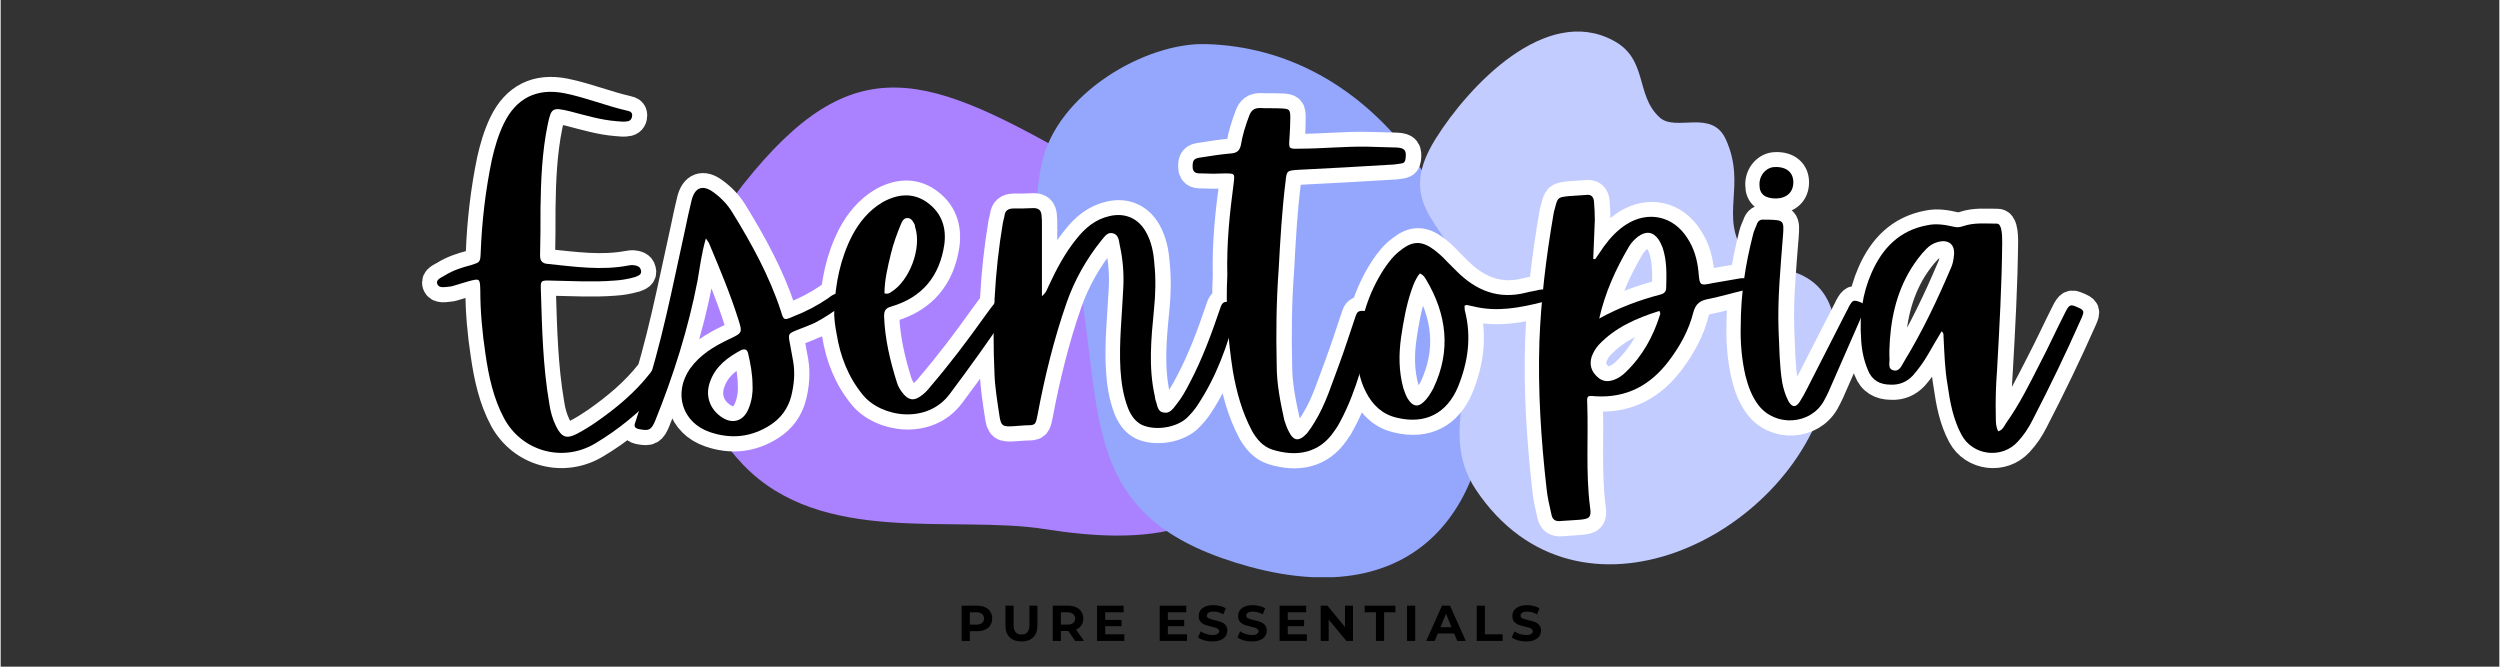
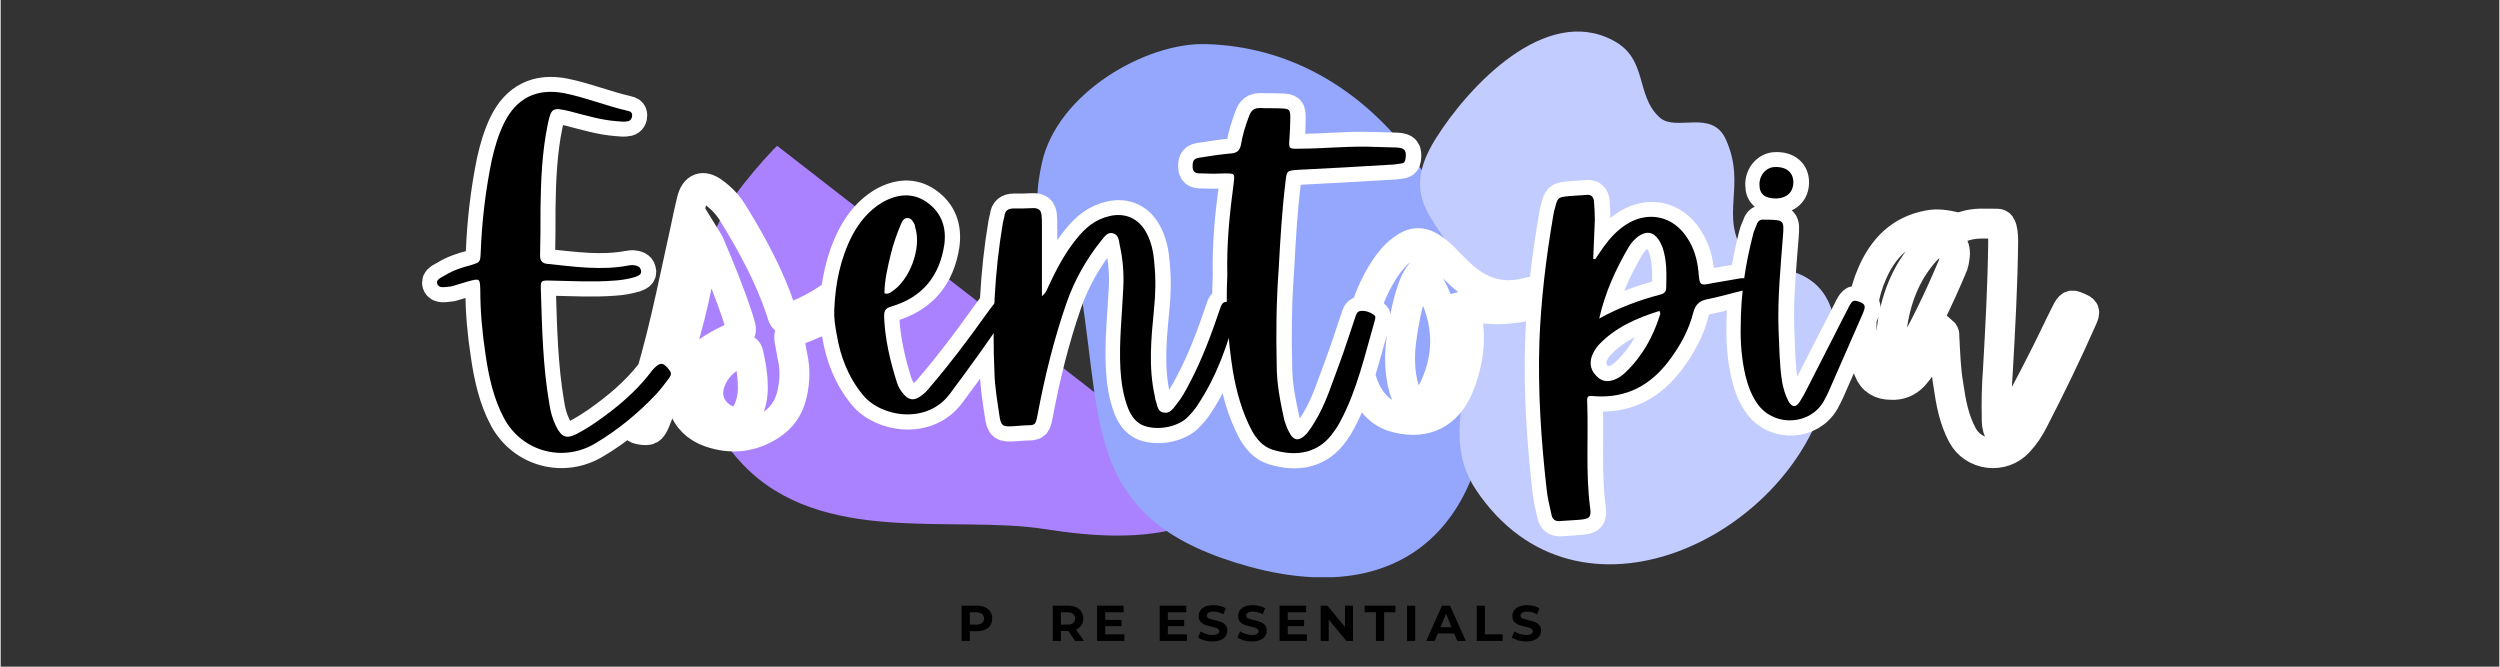
<svg xmlns="http://www.w3.org/2000/svg" version="1.0" preserveAspectRatio="xMidYMid meet" height="80" viewBox="0 0 224.88 60" zoomAndPan="magnify" width="300">
  <rect x="0" y="0" width="224.88" height="60" fill="#333333" stroke="none" />
  <defs>
    <g />
    <clipPath id="a632ef092f">
-       <path clip-rule="nonzero" d="M 62 7 L 116 7 L 116 48.945 L 62 48.945 Z M 62 7" />
+       <path clip-rule="nonzero" d="M 62 7 L 116 48.945 L 62 48.945 Z M 62 7" />
    </clipPath>
    <clipPath id="6598a3126e">
      <path clip-rule="nonzero" d="M 93.281 3.969 L 133.762 3.969 L 133.762 51.945 L 93.281 51.945 Z M 93.281 3.969" />
    </clipPath>
    <clipPath id="57a2b9c6fe">
      <path clip-rule="nonzero" d="M 127.738 2.816 L 165.219 2.816 L 165.219 50.793 L 127.738 50.793 Z M 127.738 2.816" />
    </clipPath>
    <clipPath id="d69c663cdf">
      <path clip-rule="nonzero" d="M 24 0.016 L 203 0.016 L 203 59.984 L 24 59.984 Z M 24 0.016" />
    </clipPath>
  </defs>
  <g clip-path="url(#a632ef092f)">
    <path fill-rule="nonzero" fill-opacity="1" d="M 66.832 16.598 C 61.621 23.176 59.738 34.48 66.832 41.84 C 73.93 49.203 85.711 46.312 94.027 47.625 C 102.344 48.938 112.598 48.938 114.695 37.371 C 116.805 25.805 111.805 22.91 97.598 14.754 C 83.391 6.598 76.836 3.969 66.832 16.598 Z M 66.832 16.598" fill="#aa82ff" />
  </g>
  <g clip-path="url(#6598a3126e)">
    <path fill-rule="nonzero" fill-opacity="1" d="M 108.48 3.969 C 103.066 3.805 95.062 8.387 93.703 14.699 C 92.008 22.539 96.227 20.012 97.254 26.488 C 99.184 38.547 97.688 46.984 112.402 51.004 C 144.984 59.871 137.945 4.801 108.48 3.969 Z M 108.48 3.969" fill="#95a7fd" />
  </g>
  <g clip-path="url(#57a2b9c6fe)">
    <path fill-rule="nonzero" fill-opacity="1" d="M 129.172 12.449 C 125.113 18.883 130.828 20.352 132.297 26.16 C 133.855 32.219 128.984 38.461 132.797 44.113 C 141.945 57.73 160.992 48.332 164.305 35.402 C 164.961 32.812 165.77 29.312 164.305 26.785 C 162.398 23.441 158.09 24.441 156.965 22.816 C 154.656 19.445 157.152 16.73 155.277 12.574 C 154.031 9.766 150.781 11.891 149.316 10.578 C 147.098 8.578 148.285 5.301 145.129 3.645 C 139.07 0.398 132.172 7.672 129.172 12.449 Z M 129.172 12.449" fill="#c2ccff" />
  </g>
  <g clip-path="url(#d69c663cdf)">
    <path stroke-miterlimit="4" stroke-opacity="1" stroke-width="3.59" stroke="#ffffff" d="M 20.96 12.724 C 21.393 10.665 21.534 10.624 23.587 11.098 C 25.458 11.577 27.328 12.151 29.231 12.291 C 29.71 12.338 30.142 12.395 30.622 12.291 C 30.961 12.197 31.101 11.916 31.101 11.577 C 31.101 11.239 30.867 11.098 30.575 11.051 C 28.042 10.483 25.598 9.477 23.019 8.951 C 19.663 8.273 17.177 9.524 15.692 12.583 C 15.025 13.974 14.592 15.46 14.254 16.945 C 13.493 20.624 13.06 24.36 12.92 28.091 C 12.873 29.233 12.815 29.233 11.763 29.571 C 10.669 29.863 9.616 30.191 8.61 30.822 C 8.225 31.056 7.511 31.291 7.698 31.828 C 7.896 32.401 8.61 32.203 9.183 32.156 C 9.381 32.156 9.616 32.062 9.803 32.015 C 10.33 31.875 10.867 31.677 11.393 31.536 C 12.815 31.15 12.815 31.15 12.873 32.588 C 12.873 35.168 13.107 37.706 13.493 40.244 C 13.879 42.927 14.452 45.606 15.739 47.998 C 17.902 51.974 22.831 53.318 26.698 50.968 C 29.434 49.342 31.873 47.336 34.025 45.033 C 34.598 44.413 35.077 43.735 35.557 43.115 C 35.802 42.787 35.849 42.495 35.557 42.156 C 34.843 41.197 34.457 41.197 33.639 42.062 C 33.498 42.203 33.405 42.354 33.311 42.495 C 31.487 44.845 29.231 46.705 26.849 48.383 C 26.078 48.91 25.317 49.389 24.499 49.822 C 23.201 50.489 22.633 50.254 21.966 48.91 C 21.534 48.045 21.289 47.138 21.148 46.179 C 20.387 41.724 20.283 37.226 20.142 32.682 C 20.095 31.395 20.095 31.395 21.487 31.442 C 23.972 31.489 26.417 31.63 28.907 31.442 C 29.757 31.395 30.622 31.244 31.44 31.01 C 31.826 30.869 32.305 30.718 32.154 30.191 C 32.06 29.712 31.628 29.618 31.195 29.571 C 31.054 29.571 30.867 29.571 30.669 29.618 C 27.422 30.238 24.207 29.759 20.96 29.436 C 20.283 29.389 20.049 29.05 20.049 28.43 C 20.095 26.559 20.095 24.642 20.095 22.724 C 20.142 19.384 20.283 15.986 20.96 12.724 Z M 40.382 27.086 C 41.633 30.051 42.873 33.021 43.832 36.033 C 44.358 37.706 44.358 37.706 42.732 38.477 C 40.909 39.342 39.241 40.348 38.048 42.015 C 36.036 44.939 37.089 48.477 40.445 49.624 C 42.977 50.489 45.411 50.254 47.709 48.769 C 48.96 47.951 49.814 46.81 50.2 45.324 C 50.539 43.98 50.679 42.589 50.445 41.15 C 50.294 40.442 50.2 39.764 50.059 39.05 C 49.814 37.81 49.814 37.81 51.018 37.331 C 51.685 37.086 52.347 36.804 53.024 36.512 C 54.218 35.892 55.364 35.121 56.427 34.319 C 56.709 34.074 57.047 33.839 56.849 33.407 C 56.615 32.974 56.182 32.88 55.703 32.974 C 55.27 33.068 54.942 33.313 54.65 33.547 C 53.306 34.459 51.93 35.168 50.445 35.741 C 49.335 36.221 49.288 36.221 48.96 35.079 C 47.568 30.869 45.468 27.039 43.165 23.297 C 42.592 22.354 41.821 21.536 40.909 20.869 C 39.58 19.863 38.621 20.238 38.235 21.817 C 37.954 22.974 37.709 24.115 37.474 25.262 C 35.932 32.156 34.645 39.144 32.347 45.851 C 32.018 46.705 31.774 47.565 31.492 48.43 C 31.247 49.004 31.492 49.191 32.065 49.295 C 33.118 49.483 33.399 49.389 33.874 48.232 C 36.083 42.787 37.85 37.179 38.96 31.442 C 39.241 29.821 39.429 28.185 39.965 26.372 C 40.195 26.747 40.335 26.898 40.382 27.086 Z M 45.13 46.705 C 44.509 48.383 43.071 48.769 41.68 47.706 C 40.335 46.705 39.856 45.126 40.492 43.501 C 41.154 41.677 42.592 40.629 44.218 39.764 C 44.697 39.577 44.942 39.764 45.036 40.197 C 45.317 41.447 45.562 42.682 45.562 44.074 C 45.609 44.892 45.468 45.851 45.13 46.705 Z M 76.235 34.121 C 75.474 33.594 75.088 33.594 74.609 34.167 C 74.129 34.735 73.744 35.324 73.311 35.892 C 71.305 38.712 69.2 41.494 66.954 44.121 C 66.568 44.6 66.183 45.033 65.661 45.371 C 64.947 45.851 64.364 45.804 63.744 45.126 C 63.358 44.694 63.03 44.168 62.879 43.641 C 62.071 41.062 61.451 38.43 61.347 35.694 C 61.347 35.033 61.545 34.735 62.212 34.553 C 65.953 33.454 68.006 30.916 68.58 27.132 C 68.861 25.027 68.241 23.25 66.474 22.015 C 64.749 20.811 62.879 21.056 61.112 22.062 C 59.538 23.021 58.381 24.407 57.527 26.033 C 56.089 28.816 55.515 31.77 55.364 34.892 C 55.317 35.892 55.468 36.851 55.656 37.857 C 56.089 40.535 57.047 43.021 58.814 45.173 C 61.018 47.862 66.521 48.712 69.247 45.033 C 71.644 41.833 73.989 38.571 76.235 35.215 C 76.48 34.892 76.808 34.506 76.235 34.121 Z M 62.165 28.232 C 62.457 27.039 62.879 25.845 63.358 24.688 C 63.509 24.303 63.744 23.881 64.223 23.928 C 64.656 23.975 64.843 24.36 65.041 24.735 C 65.041 24.84 65.088 24.933 65.088 25.027 C 65.891 27.518 64.421 31.489 62.165 32.833 C 61.977 32.974 61.732 33.068 61.393 32.974 C 61.393 31.395 61.779 29.821 62.165 28.232 Z M 102.749 34.027 C 101.931 33.839 101.842 34.412 101.655 34.939 C 100.649 37.904 99.549 40.874 98.064 43.688 C 97.585 44.6 97.105 45.512 96.428 46.33 C 96.058 46.81 95.672 47.43 94.948 47.289 C 94.14 47.18 94.187 46.377 93.942 45.804 C 93.895 45.653 93.895 45.465 93.848 45.278 C 93.087 41.833 93.416 38.383 93.755 34.939 C 93.942 33.068 93.989 31.244 93.801 29.389 C 93.708 28.091 93.463 26.794 92.796 25.6 C 91.884 23.975 90.305 23.25 88.439 23.683 C 86.72 24.068 85.469 25.121 84.416 26.465 C 83.025 28.185 82.024 30.098 81.123 32.062 C 80.925 32.448 80.831 32.88 80.305 33.313 C 80.305 32.729 80.305 32.307 80.305 31.875 C 80.305 29.477 80.305 27.086 80.305 24.688 C 80.305 24.36 80.305 23.975 80.258 23.589 C 80.211 23.021 79.919 22.724 79.299 22.724 C 78.481 22.771 77.678 22.771 76.86 22.771 C 76.24 22.771 75.854 23.063 75.807 23.683 C 75.761 23.975 75.667 24.209 75.62 24.501 C 74.614 30.483 74.322 36.512 74.614 42.589 C 74.661 44.214 74.942 45.898 75.187 47.518 C 75.375 48.91 75.563 49.004 76.954 48.91 C 77.428 48.863 77.861 48.863 78.34 48.816 C 79.533 48.816 79.533 48.769 79.778 47.565 C 80.643 42.974 81.743 38.477 83.275 34.074 C 84.229 31.348 85.667 28.816 87.48 26.559 C 87.819 26.174 88.158 25.6 88.778 25.741 C 89.487 25.892 89.534 26.606 89.643 27.132 C 90.013 28.863 90.169 30.577 90.075 32.354 C 89.919 35.601 89.534 38.863 89.737 42.109 C 89.825 43.688 90.075 45.278 90.643 46.763 C 90.972 47.565 91.451 48.336 92.316 48.769 C 93.942 49.483 96.381 49.097 97.678 47.951 C 98.205 47.43 98.684 46.903 99.07 46.283 C 101.269 42.927 102.608 39.191 103.614 35.324 C 103.848 34.412 103.614 34.261 102.749 34.027 Z M 103.234 42.307 C 103.656 44.798 104.333 47.227 105.526 49.483 C 106.094 50.489 106.819 51.354 107.965 51.729 C 110.889 52.641 113.609 52.161 115.386 49.53 C 115.678 49.144 115.912 48.769 116.1 48.383 C 118.169 44.553 119.065 40.348 120.269 36.221 C 120.316 35.986 120.409 35.741 120.222 35.601 C 119.742 35.215 119.169 35.033 118.585 35.079 C 118.059 35.121 118.012 35.601 117.877 35.986 C 117.257 37.81 116.683 39.623 116.006 41.447 C 115.094 43.839 114.38 46.283 113.036 48.43 C 112.754 48.91 112.462 49.342 112.124 49.775 C 111.123 50.827 110.503 50.723 109.883 49.436 C 109.695 49.05 109.544 48.618 109.403 48.185 C 108.924 45.991 108.492 43.839 108.492 41.63 C 108.398 37.753 108.445 33.886 108.736 30.004 C 108.924 26.512 109.112 23.063 109.544 19.618 C 109.695 18.227 109.695 18.227 111.076 18.133 C 114.813 17.945 118.539 17.747 122.28 17.513 C 122.666 17.513 123.088 17.419 123.473 17.377 C 123.812 17.315 123.906 17.127 123.953 16.851 C 124.088 15.835 123.906 15.506 122.853 15.46 C 121.707 15.413 120.503 15.413 119.357 15.366 C 116.626 15.308 113.948 15.6 111.227 15.6 C 109.93 15.647 109.93 15.6 110.024 14.36 C 110.07 13.542 110.117 12.724 110.117 11.916 C 110.117 10.915 110.024 10.806 109.065 10.759 C 108.21 10.712 107.345 10.759 106.48 10.712 C 105.771 10.712 105.433 11.004 105.198 11.624 C 104.766 12.771 104.38 13.974 104.182 15.168 C 104.041 15.835 103.713 16.127 102.989 16.173 C 101.795 16.267 100.591 16.465 99.403 16.648 C 98.538 16.741 98.398 16.992 98.398 17.747 C 98.398 18.612 99.018 18.565 99.544 18.565 C 100.451 18.612 101.316 18.612 102.228 18.565 C 103.468 18.565 103.468 18.565 103.327 19.759 C 102.848 23.36 102.462 26.945 102.556 30.822 C 102.368 34.506 102.603 38.383 103.234 42.307 Z M 131.28 34.365 C 131.608 34.412 131.9 34.506 132.181 34.553 C 134.959 35.215 137.684 34.694 140.373 34.027 C 140.941 33.886 141.082 33.594 140.941 33.021 C 140.853 32.495 140.467 32.448 140.034 32.542 C 139.508 32.682 138.982 32.729 138.455 32.88 C 135.099 33.735 132.426 32.635 130.076 30.285 C 129.69 29.91 129.315 29.524 128.93 29.139 C 128.455 28.618 127.929 28.138 127.356 27.706 C 125.917 26.653 124.818 26.653 123.427 27.753 C 122.562 28.383 121.947 29.186 121.373 30.051 C 119.503 32.927 118.544 36.08 118.252 39.483 C 118.064 41.354 118.356 43.162 119.211 44.845 C 120.029 46.424 121.222 47.518 122.947 47.904 C 126.35 48.712 128.93 47.383 130.274 44.168 C 131.467 41.197 131.9 38.185 131.082 35.033 C 131.035 34.892 131.082 34.694 131.035 34.459 C 131.222 34.412 131.222 34.365 131.28 34.365 Z M 126.397 31.244 C 128.93 35.465 129.456 39.868 127.309 44.366 C 126.97 44.986 126.631 45.559 126.105 46.038 C 125.485 46.612 124.912 46.565 124.385 45.851 C 124.047 45.418 123.906 44.939 123.708 44.413 C 123.135 42.354 123.135 40.301 123.427 38.232 C 123.708 36.325 124.047 34.412 124.667 32.588 C 124.912 31.875 125.193 31.15 125.673 30.577 C 126.058 30.718 126.246 31.01 126.397 31.244 Z M 146.491 28.863 C 146.548 27.273 146.642 25.694 146.689 24.115 C 146.689 23.407 146.642 22.677 146.595 21.968 C 146.548 21.395 146.256 21.056 145.636 21.15 C 144.959 21.197 144.245 21.244 143.578 21.291 C 142.233 21.442 142.233 21.442 141.895 22.724 C 141.801 23.021 141.754 23.25 141.707 23.542 C 140.847 28.571 140.227 33.641 140.04 38.712 C 139.842 44.647 140.227 50.536 140.894 56.424 C 140.983 57.43 141.233 58.436 141.462 59.488 C 141.572 60.103 141.942 60.395 142.619 60.306 C 143.333 60.26 144.057 60.197 144.771 60.15 C 146.069 60.056 146.303 59.874 146.116 58.623 C 145.589 54.46 145.918 50.348 145.777 46.179 C 145.73 45.278 145.777 45.22 146.736 45.324 C 150.519 45.559 153.38 43.98 155.59 41.062 C 156.924 39.295 157.987 37.378 158.513 35.262 C 158.794 34.214 159.321 33.839 160.321 33.641 C 161.76 33.36 163.198 32.927 164.636 32.588 C 165.069 32.495 165.256 32.25 165.209 31.828 C 165.115 31.348 164.871 31.103 164.344 31.15 C 164.25 31.15 164.11 31.15 163.969 31.197 C 162.963 31.395 161.9 31.536 160.894 31.723 C 159.274 32.062 159.274 32.062 159.133 30.389 C 158.992 28.909 158.607 27.565 157.789 26.325 C 156.116 23.683 153.104 23.021 150.462 24.688 C 149.409 25.366 148.555 26.267 147.783 27.33 C 147.445 27.857 147.075 28.336 146.736 28.863 C 146.642 28.863 146.595 28.863 146.491 28.863 Z M 150.801 27.33 C 151.092 26.851 151.468 26.465 151.9 26.127 C 152.859 25.46 153.677 25.553 154.339 26.512 C 154.537 26.794 154.678 27.132 154.818 27.471 C 155.345 29.05 155.298 30.671 155.251 32.307 C 155.251 32.776 154.959 33.021 154.537 33.115 C 152.004 33.782 149.56 34.694 147.215 35.986 C 147.924 32.833 149.222 30.004 150.801 27.33 Z M 154.537 35.465 C 153.719 38.091 152.426 40.489 150.368 42.448 C 150.087 42.729 149.748 42.974 149.409 43.162 C 148.45 43.641 147.69 43.641 147.028 43.021 C 146.256 42.354 146.022 41.536 146.303 40.582 C 146.491 40.056 146.783 39.577 147.122 39.191 C 149.128 37.039 151.713 35.939 154.433 35.079 C 154.49 35.262 154.584 35.371 154.537 35.465 Z M 178.56 34.027 C 177.752 33.735 177.648 33.735 177.169 34.6 C 177.122 34.735 177.028 34.939 176.934 35.079 C 175.355 38.185 173.776 41.244 172.187 44.366 C 171.911 44.939 171.619 45.465 171.291 45.991 C 170.811 46.705 170.379 46.658 169.946 45.945 C 169.561 45.22 169.326 44.413 169.175 43.641 C 168.847 41.583 168.847 39.483 168.753 37.424 C 168.602 33.641 168.987 29.863 169.279 26.08 C 169.42 24.209 169.373 24.162 167.408 24.115 C 167.315 24.115 167.163 24.115 167.023 24.115 C 166.543 24.068 166.267 24.256 166.116 24.735 C 165.975 25.121 165.788 25.46 165.683 25.892 C 164.782 29.436 164.198 33.021 164.198 36.945 C 164.151 38.758 164.303 40.827 164.782 42.88 C 165.11 44.168 165.543 45.371 166.361 46.424 C 168.367 49.004 172.531 48.769 174.152 45.945 C 174.584 45.173 174.97 44.319 175.308 43.501 C 176.502 40.78 177.695 38.045 178.899 35.324 C 179.081 34.798 179.331 34.319 178.56 34.027 Z M 168.461 21.583 C 169.759 21.536 170.519 20.811 170.519 19.618 C 170.519 18.472 169.701 17.747 168.32 17.794 C 167.273 17.794 166.408 18.8 166.455 19.957 C 166.455 21.056 167.117 21.583 168.461 21.583 Z M 204.543 34.6 C 203.782 34.261 203.641 34.319 203.162 35.262 C 202.114 37.331 201.156 39.436 200.103 41.447 C 198.852 43.886 197.659 46.33 196.069 48.524 C 195.84 48.91 195.653 49.389 195.126 49.53 C 194.834 48.957 194.834 48.43 194.834 47.862 C 194.788 45.991 194.834 44.074 194.975 42.203 C 195.267 37.086 195.543 32.015 195.606 26.898 C 195.606 26.325 195.606 25.741 195.455 25.168 C 195.361 24.886 195.267 24.595 194.928 24.595 C 193.584 24.595 192.25 24.454 190.952 24.886 C 190.52 25.027 190.243 25.074 189.811 24.98 C 188.758 24.735 187.706 24.548 186.596 24.782 C 183.255 25.413 181.197 27.565 179.899 30.53 C 178.8 33.021 178.461 35.647 178.659 38.336 C 178.706 39.623 178.941 40.921 179.467 42.156 C 179.946 43.407 180.905 43.933 182.203 43.933 C 183.255 43.98 184.167 43.594 184.876 42.834 C 185.543 42.062 186.174 41.197 186.7 40.301 C 187.226 39.389 187.753 38.477 188.326 37.518 C 188.665 37.81 188.513 38.091 188.56 38.336 C 188.665 40.197 188.711 42.109 189.04 43.98 C 189.332 46.038 189.717 48.092 190.718 49.962 C 192.052 52.453 195.543 52.886 197.461 50.78 C 198.185 50.009 198.758 49.144 199.238 48.185 C 201.296 44.214 203.256 40.15 205.08 36.033 C 205.502 35.079 205.455 34.986 204.543 34.6 Z M 189.811 28.383 C 189.764 28.909 189.67 29.477 189.425 29.957 C 187.799 33.782 186.022 37.518 183.87 41.062 C 183.532 41.583 183.302 42.401 182.531 42.203 C 181.77 42.015 182.156 41.15 182.052 40.582 C 182.052 40.348 182.052 40.056 182.052 39.764 C 182.156 36.325 182.823 32.974 184.688 29.957 C 185.215 29.139 185.788 28.336 186.502 27.612 C 186.888 27.226 187.32 26.945 187.893 26.794 C 189.144 26.465 189.946 27.086 189.811 28.383 Z M 189.811 28.383" stroke-linejoin="miter" fill="none" transform="matrix(0.75, 0, 0, 0.75, 33.519, 1.689)" stroke-linecap="butt" />
  </g>
  <g fill-opacity="1" fill="#000000">
    <g transform="translate(41.085, 37.67)">
      <g>
        <path d="M 8.145 -26.441 C 8.465 -27.984 8.574 -28.02 10.117 -27.66 C 11.516 -27.301 12.914 -26.871 14.352 -26.762 C 14.711 -26.727 15.031 -26.691 15.391 -26.762 C 15.641 -26.836 15.75 -27.051 15.75 -27.301 C 15.75 -27.551 15.57 -27.66 15.355 -27.695 C 13.453 -28.125 11.625 -28.879 9.688 -29.273 C 7.176 -29.777 5.309 -28.844 4.199 -26.547 C 3.695 -25.508 3.371 -24.395 3.121 -23.285 C 2.547 -20.52 2.223 -17.723 2.117 -14.926 C 2.082 -14.062 2.047 -14.062 1.254 -13.812 C 0.43 -13.598 -0.359 -13.348 -1.113 -12.879 C -1.398 -12.699 -1.938 -12.52 -1.793 -12.125 C -1.648 -11.695 -1.113 -11.84 -0.684 -11.875 C -0.539 -11.875 -0.359 -11.945 -0.215 -11.984 C 0.18 -12.09 0.574 -12.234 0.969 -12.34 C 2.047 -12.629 2.047 -12.629 2.082 -11.551 C 2.082 -9.613 2.262 -7.715 2.547 -5.812 C 2.836 -3.805 3.266 -1.793 4.234 0 C 5.848 2.977 9.543 3.98 12.449 2.223 C 14.492 1.004 16.324 -0.504 17.938 -2.223 C 18.367 -2.691 18.727 -3.191 19.086 -3.66 C 19.266 -3.91 19.301 -4.125 19.086 -4.375 C 18.547 -5.094 18.262 -5.094 17.652 -4.449 C 17.543 -4.34 17.473 -4.234 17.398 -4.125 C 16.035 -2.367 14.352 -0.969 12.555 0.285 C 11.984 0.684 11.41 1.039 10.797 1.363 C 9.828 1.867 9.398 1.688 8.898 0.684 C 8.574 0.035 8.395 -0.645 8.289 -1.363 C 7.715 -4.699 7.641 -8.07 7.535 -11.48 C 7.5 -12.449 7.5 -12.449 8.539 -12.414 C 10.402 -12.379 12.234 -12.27 14.098 -12.414 C 14.746 -12.449 15.391 -12.555 16 -12.734 C 16.289 -12.844 16.645 -12.953 16.539 -13.348 C 16.469 -13.703 16.145 -13.777 15.82 -13.812 C 15.715 -13.812 15.57 -13.812 15.426 -13.777 C 12.988 -13.309 10.582 -13.668 8.145 -13.918 C 7.641 -13.957 7.461 -14.207 7.461 -14.672 C 7.5 -16.074 7.5 -17.508 7.5 -18.941 C 7.535 -21.453 7.641 -24 8.145 -26.441 Z M 8.145 -26.441" />
      </g>
    </g>
  </g>
  <g fill-opacity="1" fill="#000000">
    <g transform="translate(60.278, 37.67)">
      <g>
-         <path d="M 3.516 -15.68 C 4.449 -13.453 5.383 -11.23 6.098 -8.969 C 6.492 -7.715 6.492 -7.715 5.273 -7.141 C 3.91 -6.492 2.656 -5.738 1.758 -4.484 C 0.25 -2.297 1.039 0.359 3.551 1.219 C 5.453 1.867 7.281 1.688 9.004 0.574 C 9.938 -0.035 10.582 -0.898 10.871 -2.008 C 11.121 -3.012 11.23 -4.055 11.051 -5.129 C 10.941 -5.668 10.871 -6.172 10.762 -6.707 C 10.582 -7.641 10.582 -7.641 11.48 -8 C 11.984 -8.18 12.484 -8.395 12.988 -8.609 C 13.883 -9.078 14.746 -9.652 15.535 -10.262 C 15.75 -10.441 16 -10.621 15.855 -10.941 C 15.68 -11.266 15.355 -11.336 14.996 -11.266 C 14.672 -11.191 14.422 -11.016 14.207 -10.836 C 13.203 -10.152 12.16 -9.613 11.051 -9.184 C 10.227 -8.824 10.188 -8.824 9.938 -9.688 C 8.898 -12.844 7.32 -15.715 5.598 -18.512 C 5.168 -19.23 4.594 -19.84 3.91 -20.34 C 2.906 -21.094 2.188 -20.809 1.902 -19.625 C 1.688 -18.762 1.508 -17.902 1.328 -17.043 C 0.18 -11.875 -0.789 -6.637 -2.512 -1.613 C -2.762 -0.969 -2.941 -0.324 -3.156 0.324 C -3.336 0.754 -3.156 0.898 -2.727 0.969 C -1.938 1.113 -1.723 1.039 -1.363 0.18 C 0.285 -3.91 1.613 -8.109 2.441 -12.414 C 2.656 -13.633 2.797 -14.852 3.191 -16.215 C 3.371 -15.93 3.48 -15.82 3.516 -15.68 Z M 7.066 -0.969 C 6.602 0.285 5.523 0.574 4.484 -0.215 C 3.48 -0.969 3.121 -2.152 3.586 -3.371 C 4.09 -4.734 5.168 -5.523 6.387 -6.172 C 6.746 -6.312 6.926 -6.172 6.996 -5.848 C 7.211 -4.914 7.391 -3.98 7.391 -2.941 C 7.426 -2.332 7.32 -1.613 7.066 -0.969 Z M 7.066 -0.969" />
-       </g>
+         </g>
    </g>
  </g>
  <g fill-opacity="1" fill="#000000">
    <g transform="translate(75.633, 37.67)">
      <g>
        <path d="M 15.031 -10.402 C 14.457 -10.797 14.172 -10.797 13.812 -10.367 C 13.453 -9.938 13.168 -9.508 12.844 -9.078 C 11.336 -6.961 9.758 -4.879 8.07 -2.906 C 7.785 -2.547 7.5 -2.223 7.102 -1.973 C 6.566 -1.613 6.137 -1.648 5.668 -2.152 C 5.383 -2.477 5.129 -2.871 5.023 -3.266 C 4.414 -5.203 3.945 -7.176 3.875 -9.219 C 3.875 -9.723 4.02 -9.938 4.52 -10.082 C 7.32 -10.906 8.863 -12.809 9.293 -15.641 C 9.508 -17.219 9.039 -18.547 7.715 -19.48 C 6.422 -20.379 5.023 -20.199 3.695 -19.445 C 2.512 -18.727 1.648 -17.688 1.004 -16.469 C -0.07 -14.387 -0.504 -12.16 -0.609 -9.828 C -0.645 -9.078 -0.539 -8.359 -0.395 -7.605 C -0.07 -5.598 0.645 -3.73 1.973 -2.117 C 3.625 -0.109 7.75 0.539 9.793 -2.223 C 11.59 -4.629 13.348 -7.066 15.031 -9.578 C 15.211 -9.828 15.461 -10.117 15.031 -10.402 Z M 4.484 -14.816 C 4.699 -15.715 5.023 -16.609 5.383 -17.473 C 5.488 -17.758 5.668 -18.082 6.027 -18.047 C 6.352 -18.008 6.492 -17.723 6.637 -17.438 C 6.637 -17.363 6.672 -17.293 6.672 -17.219 C 7.281 -15.355 6.172 -12.379 4.484 -11.371 C 4.34 -11.266 4.16 -11.191 3.91 -11.266 C 3.91 -12.449 4.199 -13.633 4.484 -14.816 Z M 4.484 -14.816" />
      </g>
    </g>
  </g>
  <g fill-opacity="1" fill="#000000">
    <g transform="translate(90.378, 37.67)">
      <g>
        <path d="M 20.164 -10.477 C 19.551 -10.621 19.48 -10.188 19.336 -9.793 C 18.582 -7.57 17.758 -5.344 16.645 -3.23 C 16.289 -2.547 15.93 -1.867 15.426 -1.254 C 15.141 -0.898 14.852 -0.43 14.316 -0.539 C 13.703 -0.609 13.742 -1.219 13.562 -1.648 C 13.523 -1.758 13.523 -1.902 13.488 -2.047 C 12.914 -4.629 13.168 -7.211 13.418 -9.793 C 13.562 -11.191 13.598 -12.555 13.453 -13.957 C 13.383 -14.926 13.203 -15.895 12.699 -16.789 C 12.02 -18.008 10.836 -18.547 9.434 -18.227 C 8.145 -17.938 7.211 -17.148 6.422 -16.145 C 5.383 -14.852 4.629 -13.418 3.945 -11.945 C 3.805 -11.66 3.73 -11.336 3.336 -11.016 C 3.336 -11.445 3.336 -11.766 3.336 -12.09 C 3.336 -13.883 3.336 -15.68 3.336 -17.473 C 3.336 -17.723 3.336 -18.008 3.301 -18.297 C 3.266 -18.727 3.051 -18.941 2.582 -18.941 C 1.973 -18.906 1.363 -18.906 0.754 -18.906 C 0.285 -18.906 0 -18.691 -0.035 -18.227 C -0.07 -18.008 -0.145 -17.832 -0.18 -17.613 C -0.934 -13.129 -1.148 -8.609 -0.934 -4.055 C -0.898 -2.836 -0.684 -1.578 -0.504 -0.359 C -0.359 0.684 -0.215 0.754 0.824 0.684 C 1.184 0.645 1.508 0.645 1.867 0.609 C 2.762 0.609 2.762 0.574 2.941 -0.324 C 3.586 -3.766 4.414 -7.141 5.562 -10.441 C 6.277 -12.484 7.355 -14.387 8.719 -16.074 C 8.969 -16.359 9.219 -16.789 9.688 -16.684 C 10.227 -16.574 10.262 -16.035 10.332 -15.641 C 10.621 -14.352 10.727 -13.059 10.656 -11.73 C 10.547 -9.293 10.262 -6.852 10.402 -4.414 C 10.477 -3.23 10.656 -2.047 11.086 -0.934 C 11.336 -0.324 11.695 0.25 12.34 0.574 C 13.562 1.113 15.391 0.824 16.359 -0.035 C 16.754 -0.43 17.113 -0.824 17.398 -1.293 C 19.051 -3.805 20.055 -6.602 20.809 -9.508 C 20.988 -10.188 20.809 -10.297 20.164 -10.477 Z M 20.164 -10.477" />
      </g>
    </g>
  </g>
  <g fill-opacity="1" fill="#000000">
    <g transform="translate(110.684, 37.67)">
      <g>
        <path d="M 0.215 -4.27 C 0.539 -2.402 1.039 -0.574 1.938 1.113 C 2.367 1.867 2.906 2.512 3.766 2.797 C 5.957 3.48 8 3.121 9.328 1.148 C 9.543 0.859 9.723 0.574 9.867 0.285 C 11.41 -2.582 12.09 -5.738 12.988 -8.824 C 13.023 -9.004 13.094 -9.184 12.953 -9.293 C 12.594 -9.578 12.16 -9.723 11.73 -9.688 C 11.336 -9.652 11.301 -9.293 11.191 -9.004 C 10.727 -7.641 10.297 -6.277 9.793 -4.914 C 9.113 -3.121 8.574 -1.293 7.57 0.324 C 7.355 0.684 7.141 1.004 6.887 1.328 C 6.137 2.117 5.668 2.047 5.203 1.078 C 5.059 0.789 4.949 0.465 4.844 0.145 C 4.484 -1.508 4.16 -3.121 4.16 -4.773 C 4.09 -7.676 4.125 -10.582 4.34 -13.488 C 4.484 -16.109 4.629 -18.691 4.949 -21.273 C 5.059 -22.316 5.059 -22.316 6.098 -22.387 C 8.898 -22.531 11.695 -22.672 14.492 -22.852 C 14.781 -22.852 15.105 -22.926 15.391 -22.961 C 15.641 -22.996 15.715 -23.141 15.75 -23.355 C 15.855 -24.109 15.715 -24.359 14.926 -24.395 C 14.062 -24.43 13.168 -24.43 12.305 -24.469 C 10.262 -24.504 8.25 -24.289 6.207 -24.289 C 5.238 -24.254 5.238 -24.289 5.309 -25.223 C 5.344 -25.832 5.383 -26.441 5.383 -27.051 C 5.383 -27.805 5.309 -27.875 4.594 -27.91 C 3.945 -27.949 3.301 -27.91 2.656 -27.949 C 2.117 -27.949 1.867 -27.73 1.688 -27.266 C 1.363 -26.406 1.078 -25.508 0.934 -24.609 C 0.824 -24.109 0.574 -23.895 0.035 -23.859 C -0.859 -23.785 -1.758 -23.641 -2.656 -23.5 C -3.301 -23.426 -3.41 -23.246 -3.41 -22.672 C -3.41 -22.027 -2.941 -22.062 -2.547 -22.062 C -1.867 -22.027 -1.219 -22.027 -0.539 -22.062 C 0.395 -22.062 0.395 -22.062 0.285 -21.168 C -0.07 -18.477 -0.359 -15.785 -0.285 -12.879 C -0.43 -10.117 -0.25 -7.211 0.215 -4.27 Z M 0.215 -4.27" />
      </g>
    </g>
  </g>
  <g fill-opacity="1" fill="#000000">
    <g transform="translate(123.132, 37.67)">
      <g>
-         <path d="M 8.789 -10.227 C 9.039 -10.188 9.258 -10.117 9.473 -10.082 C 11.551 -9.578 13.598 -9.973 15.605 -10.477 C 16.035 -10.582 16.145 -10.797 16.035 -11.23 C 15.965 -11.625 15.68 -11.66 15.355 -11.59 C 14.961 -11.48 14.566 -11.445 14.172 -11.336 C 11.66 -10.691 9.652 -11.516 7.895 -13.273 C 7.605 -13.562 7.32 -13.848 7.031 -14.137 C 6.672 -14.531 6.277 -14.887 5.848 -15.211 C 4.773 -16 3.945 -16 2.906 -15.176 C 2.262 -14.711 1.793 -14.098 1.363 -13.453 C -0.035 -11.301 -0.754 -8.934 -0.969 -6.387 C -1.113 -4.988 -0.898 -3.625 -0.25 -2.367 C 0.359 -1.184 1.254 -0.359 2.547 -0.07 C 5.094 0.539 7.031 -0.465 8.035 -2.871 C 8.934 -5.094 9.258 -7.355 8.645 -9.723 C 8.609 -9.828 8.645 -9.973 8.609 -10.152 C 8.754 -10.188 8.754 -10.227 8.789 -10.227 Z M 5.129 -12.555 C 7.031 -9.398 7.426 -6.098 5.812 -2.727 C 5.562 -2.262 5.309 -1.828 4.914 -1.473 C 4.449 -1.039 4.02 -1.078 3.625 -1.613 C 3.371 -1.938 3.266 -2.297 3.121 -2.691 C 2.691 -4.234 2.691 -5.777 2.906 -7.32 C 3.121 -8.754 3.371 -10.188 3.84 -11.551 C 4.02 -12.09 4.234 -12.629 4.594 -13.059 C 4.879 -12.953 5.023 -12.734 5.129 -12.555 Z M 5.129 -12.555" />
-       </g>
+         </g>
    </g>
  </g>
  <g fill-opacity="1" fill="#000000">
    <g transform="translate(138.667, 37.67)">
      <g>
        <path d="M 4.664 -14.352 C 4.699 -15.535 4.773 -16.719 4.809 -17.902 C 4.809 -18.441 4.773 -18.977 4.734 -19.516 C 4.699 -19.945 4.484 -20.199 4.02 -20.125 C 3.516 -20.09 2.977 -20.055 2.477 -20.02 C 1.473 -19.91 1.473 -19.91 1.219 -18.941 C 1.148 -18.727 1.113 -18.547 1.078 -18.332 C 0.43 -14.566 -0.035 -10.762 -0.18 -6.961 C -0.324 -2.512 -0.035 1.902 0.465 6.312 C 0.539 7.066 0.719 7.82 0.898 8.609 C 0.969 9.078 1.254 9.293 1.758 9.219 C 2.297 9.184 2.836 9.148 3.371 9.113 C 4.34 9.039 4.52 8.898 4.375 7.965 C 3.98 4.844 4.234 1.758 4.125 -1.363 C 4.09 -2.047 4.125 -2.082 4.844 -2.008 C 7.676 -1.828 9.828 -3.012 11.48 -5.203 C 12.484 -6.531 13.273 -7.965 13.668 -9.543 C 13.883 -10.332 14.277 -10.621 15.031 -10.762 C 16.109 -10.977 17.184 -11.301 18.262 -11.551 C 18.582 -11.625 18.727 -11.805 18.691 -12.125 C 18.621 -12.484 18.441 -12.664 18.047 -12.629 C 17.973 -12.629 17.867 -12.629 17.758 -12.594 C 17.004 -12.449 16.215 -12.34 15.461 -12.199 C 14.242 -11.945 14.242 -11.945 14.137 -13.203 C 14.027 -14.316 13.742 -15.32 13.129 -16.25 C 11.875 -18.227 9.613 -18.727 7.641 -17.473 C 6.852 -16.969 6.207 -16.289 5.633 -15.5 C 5.383 -15.105 5.094 -14.746 4.844 -14.352 C 4.773 -14.352 4.734 -14.352 4.664 -14.352 Z M 7.895 -15.5 C 8.109 -15.855 8.395 -16.145 8.719 -16.395 C 9.434 -16.898 10.047 -16.824 10.547 -16.109 C 10.691 -15.895 10.797 -15.641 10.906 -15.391 C 11.301 -14.207 11.266 -12.988 11.23 -11.766 C 11.23 -11.41 11.016 -11.23 10.691 -11.156 C 8.789 -10.656 6.961 -9.973 5.203 -9.004 C 5.738 -11.371 6.707 -13.488 7.895 -15.5 Z M 10.691 -9.398 C 10.082 -7.426 9.113 -5.633 7.57 -4.16 C 7.355 -3.945 7.102 -3.766 6.852 -3.625 C 6.137 -3.266 5.562 -3.266 5.059 -3.73 C 4.484 -4.234 4.305 -4.844 4.52 -5.562 C 4.664 -5.957 4.879 -6.312 5.129 -6.602 C 6.637 -8.215 8.574 -9.039 10.621 -9.688 C 10.656 -9.543 10.727 -9.473 10.691 -9.398 Z M 10.691 -9.398" />
      </g>
    </g>
  </g>
  <g fill-opacity="1" fill="#000000">
    <g transform="translate(156.82, 37.67)">
      <g>
        <path d="M 10.547 -10.477 C 9.938 -10.691 9.867 -10.691 9.508 -10.047 C 9.473 -9.938 9.398 -9.793 9.328 -9.688 C 8.145 -7.355 6.961 -5.059 5.777 -2.727 C 5.562 -2.297 5.344 -1.902 5.094 -1.508 C 4.734 -0.969 4.414 -1.004 4.09 -1.543 C 3.805 -2.082 3.625 -2.691 3.516 -3.266 C 3.266 -4.809 3.266 -6.387 3.191 -7.93 C 3.086 -10.762 3.371 -13.598 3.586 -16.43 C 3.695 -17.832 3.66 -17.867 2.188 -17.902 C 2.117 -17.902 2.008 -17.902 1.902 -17.902 C 1.543 -17.938 1.328 -17.793 1.219 -17.438 C 1.113 -17.148 0.969 -16.898 0.898 -16.574 C 0.215 -13.918 -0.215 -11.23 -0.215 -8.289 C -0.25 -6.926 -0.145 -5.383 0.215 -3.84 C 0.465 -2.871 0.789 -1.973 1.398 -1.184 C 2.906 0.754 6.027 0.574 7.246 -1.543 C 7.57 -2.117 7.855 -2.762 8.109 -3.371 C 9.004 -5.418 9.902 -7.461 10.797 -9.508 C 10.941 -9.902 11.121 -10.262 10.547 -10.477 Z M 2.977 -19.805 C 3.945 -19.84 4.52 -20.379 4.52 -21.273 C 4.52 -22.137 3.91 -22.672 2.871 -22.637 C 2.082 -22.637 1.434 -21.883 1.473 -21.023 C 1.473 -20.199 1.973 -19.805 2.977 -19.805 Z M 2.977 -19.805" />
      </g>
    </g>
  </g>
  <g fill-opacity="1" fill="#000000">
    <g transform="translate(167.618, 37.67)">
      <g>
-         <path d="M 19.23 -10.047 C 18.656 -10.297 18.547 -10.262 18.188 -9.543 C 17.398 -8 16.684 -6.422 15.895 -4.914 C 14.961 -3.086 14.062 -1.254 12.879 0.395 C 12.699 0.684 12.555 1.039 12.16 1.148 C 11.945 0.719 11.945 0.324 11.945 -0.109 C 11.91 -1.508 11.945 -2.941 12.055 -4.34 C 12.27 -8.18 12.484 -11.984 12.52 -15.82 C 12.52 -16.25 12.52 -16.684 12.414 -17.113 C 12.34 -17.328 12.27 -17.543 12.02 -17.543 C 11.016 -17.543 10.008 -17.652 9.039 -17.328 C 8.719 -17.219 8.504 -17.184 8.18 -17.258 C 7.391 -17.438 6.602 -17.578 5.777 -17.398 C 3.266 -16.934 1.723 -15.32 0.754 -13.094 C -0.07 -11.23 -0.324 -9.258 -0.18 -7.246 C -0.145 -6.277 0.035 -5.309 0.43 -4.375 C 0.789 -3.445 1.508 -3.051 2.477 -3.051 C 3.266 -3.012 3.945 -3.301 4.484 -3.875 C 4.988 -4.449 5.453 -5.094 5.848 -5.777 C 6.242 -6.457 6.637 -7.141 7.066 -7.855 C 7.32 -7.641 7.211 -7.426 7.246 -7.246 C 7.32 -5.848 7.355 -4.414 7.605 -3.012 C 7.82 -1.473 8.109 0.07 8.863 1.473 C 9.867 3.336 12.484 3.66 13.918 2.082 C 14.457 1.508 14.887 0.859 15.246 0.145 C 16.789 -2.836 18.262 -5.883 19.625 -8.969 C 19.945 -9.688 19.91 -9.758 19.23 -10.047 Z M 8.18 -14.711 C 8.145 -14.316 8.07 -13.883 7.895 -13.523 C 6.672 -10.656 5.344 -7.855 3.73 -5.203 C 3.48 -4.809 3.301 -4.199 2.727 -4.34 C 2.152 -4.484 2.441 -5.129 2.367 -5.562 C 2.367 -5.738 2.367 -5.957 2.367 -6.172 C 2.441 -8.754 2.941 -11.266 4.34 -13.523 C 4.734 -14.137 5.168 -14.746 5.703 -15.281 C 5.992 -15.57 6.312 -15.785 6.746 -15.895 C 7.676 -16.145 8.289 -15.68 8.18 -14.711 Z M 8.18 -14.711" />
-       </g>
+         </g>
    </g>
  </g>
  <g fill-opacity="1" fill="#000000">
    <g transform="translate(86.114, 57.683)">
      <g>
        <path d="M 1.75 -3.172 C 2.031 -3.172 2.273 -3.125 2.484 -3.031 C 2.691 -2.938 2.848 -2.801 2.953 -2.625 C 3.066 -2.457 3.125 -2.254 3.125 -2.016 C 3.125 -1.785 3.066 -1.582 2.953 -1.406 C 2.848 -1.238 2.691 -1.109 2.484 -1.016 C 2.273 -0.922 2.031 -0.875 1.75 -0.875 L 1.109 -0.875 L 1.109 0 L 0.375 0 L 0.375 -3.172 Z M 1.703 -1.469 C 1.922 -1.469 2.086 -1.516 2.203 -1.609 C 2.328 -1.711 2.391 -1.848 2.391 -2.016 C 2.391 -2.191 2.328 -2.328 2.203 -2.422 C 2.086 -2.523 1.922 -2.578 1.703 -2.578 L 1.109 -2.578 L 1.109 -1.469 Z M 1.703 -1.469" />
      </g>
    </g>
  </g>
  <g fill-opacity="1" fill="#000000">
    <g transform="translate(90.087, 57.683)">
      <g>
-         <path d="M 1.781 0.047 C 1.332 0.047 0.977 -0.078 0.719 -0.328 C 0.469 -0.578 0.344 -0.93 0.344 -1.391 L 0.344 -3.172 L 1.078 -3.172 L 1.078 -1.422 C 1.078 -0.859 1.316 -0.578 1.797 -0.578 C 2.023 -0.578 2.195 -0.645 2.312 -0.781 C 2.438 -0.914 2.5 -1.129 2.5 -1.422 L 2.5 -3.172 L 3.219 -3.172 L 3.219 -1.391 C 3.219 -0.93 3.094 -0.578 2.844 -0.328 C 2.594 -0.078 2.238 0.047 1.781 0.047 Z M 1.781 0.047" />
-       </g>
+         </g>
    </g>
  </g>
  <g fill-opacity="1" fill="#000000">
    <g transform="translate(94.313, 57.683)">
      <g>
        <path d="M 2.391 0 L 1.781 -0.891 L 1.109 -0.891 L 1.109 0 L 0.375 0 L 0.375 -3.172 L 1.75 -3.172 C 2.031 -3.172 2.273 -3.125 2.484 -3.031 C 2.691 -2.938 2.848 -2.801 2.953 -2.625 C 3.066 -2.457 3.125 -2.254 3.125 -2.016 C 3.125 -1.785 3.066 -1.582 2.953 -1.406 C 2.836 -1.238 2.676 -1.109 2.469 -1.016 L 3.188 0 Z M 2.391 -2.016 C 2.391 -2.191 2.328 -2.328 2.203 -2.422 C 2.086 -2.523 1.922 -2.578 1.703 -2.578 L 1.109 -2.578 L 1.109 -1.469 L 1.703 -1.469 C 1.922 -1.469 2.086 -1.516 2.203 -1.609 C 2.328 -1.711 2.391 -1.848 2.391 -2.016 Z M 2.391 -2.016" />
      </g>
    </g>
  </g>
  <g fill-opacity="1" fill="#000000">
    <g transform="translate(98.3, 57.683)">
      <g>
        <path d="M 2.828 -0.594 L 2.828 0 L 0.375 0 L 0.375 -3.172 L 2.766 -3.172 L 2.766 -2.578 L 1.109 -2.578 L 1.109 -1.891 L 2.578 -1.891 L 2.578 -1.328 L 1.109 -1.328 L 1.109 -0.594 Z M 2.828 -0.594" />
      </g>
    </g>
  </g>
  <g fill-opacity="1" fill="#000000">
    <g transform="translate(101.997, 57.683)">
      <g />
    </g>
  </g>
  <g fill-opacity="1" fill="#000000">
    <g transform="translate(103.938, 57.683)">
      <g>
        <path d="M 2.828 -0.594 L 2.828 0 L 0.375 0 L 0.375 -3.172 L 2.766 -3.172 L 2.766 -2.578 L 1.109 -2.578 L 1.109 -1.891 L 2.578 -1.891 L 2.578 -1.328 L 1.109 -1.328 L 1.109 -0.594 Z M 2.828 -0.594" />
      </g>
    </g>
  </g>
  <g fill-opacity="1" fill="#000000">
    <g transform="translate(107.635, 57.683)">
      <g>
        <path d="M 1.422 0.047 C 1.172 0.047 0.926 0.016 0.688 -0.047 C 0.457 -0.117 0.27 -0.207 0.125 -0.312 L 0.375 -0.859 C 0.508 -0.766 0.672 -0.688 0.859 -0.625 C 1.047 -0.562 1.234 -0.531 1.422 -0.531 C 1.629 -0.531 1.781 -0.562 1.875 -0.625 C 1.977 -0.688 2.031 -0.77 2.031 -0.875 C 2.031 -0.945 2 -1.008 1.938 -1.062 C 1.883 -1.113 1.812 -1.156 1.719 -1.188 C 1.625 -1.219 1.5 -1.25 1.344 -1.281 C 1.102 -1.344 0.906 -1.398 0.75 -1.453 C 0.594 -1.516 0.457 -1.609 0.344 -1.734 C 0.238 -1.859 0.188 -2.023 0.188 -2.234 C 0.188 -2.422 0.234 -2.586 0.328 -2.734 C 0.43 -2.891 0.582 -3.008 0.781 -3.094 C 0.988 -3.176 1.238 -3.219 1.531 -3.219 C 1.727 -3.219 1.922 -3.191 2.109 -3.141 C 2.305 -3.098 2.477 -3.031 2.625 -2.938 L 2.406 -2.391 C 2.113 -2.555 1.816 -2.641 1.516 -2.641 C 1.316 -2.641 1.164 -2.602 1.062 -2.531 C 0.969 -2.469 0.922 -2.383 0.922 -2.281 C 0.922 -2.164 0.977 -2.082 1.094 -2.031 C 1.207 -1.977 1.379 -1.926 1.609 -1.875 C 1.848 -1.82 2.047 -1.766 2.203 -1.703 C 2.359 -1.648 2.488 -1.562 2.594 -1.438 C 2.707 -1.312 2.766 -1.141 2.766 -0.922 C 2.766 -0.742 2.711 -0.578 2.609 -0.422 C 2.504 -0.273 2.352 -0.16 2.156 -0.078 C 1.957 0.004 1.711 0.047 1.422 0.047 Z M 1.422 0.047" />
      </g>
    </g>
  </g>
  <g fill-opacity="1" fill="#000000">
    <g transform="translate(111.182, 57.683)">
      <g>
        <path d="M 1.422 0.047 C 1.172 0.047 0.926 0.016 0.688 -0.047 C 0.457 -0.117 0.27 -0.207 0.125 -0.312 L 0.375 -0.859 C 0.508 -0.766 0.672 -0.688 0.859 -0.625 C 1.047 -0.562 1.234 -0.531 1.422 -0.531 C 1.629 -0.531 1.781 -0.562 1.875 -0.625 C 1.977 -0.688 2.031 -0.77 2.031 -0.875 C 2.031 -0.945 2 -1.008 1.938 -1.062 C 1.883 -1.113 1.812 -1.156 1.719 -1.188 C 1.625 -1.219 1.5 -1.25 1.344 -1.281 C 1.102 -1.344 0.906 -1.398 0.75 -1.453 C 0.594 -1.516 0.457 -1.609 0.344 -1.734 C 0.238 -1.859 0.188 -2.023 0.188 -2.234 C 0.188 -2.422 0.234 -2.586 0.328 -2.734 C 0.43 -2.891 0.582 -3.008 0.781 -3.094 C 0.988 -3.176 1.238 -3.219 1.531 -3.219 C 1.727 -3.219 1.922 -3.191 2.109 -3.141 C 2.305 -3.098 2.477 -3.031 2.625 -2.938 L 2.406 -2.391 C 2.113 -2.555 1.816 -2.641 1.516 -2.641 C 1.316 -2.641 1.164 -2.602 1.062 -2.531 C 0.969 -2.469 0.922 -2.383 0.922 -2.281 C 0.922 -2.164 0.977 -2.082 1.094 -2.031 C 1.207 -1.977 1.379 -1.926 1.609 -1.875 C 1.848 -1.82 2.047 -1.766 2.203 -1.703 C 2.359 -1.648 2.488 -1.562 2.594 -1.438 C 2.707 -1.312 2.766 -1.141 2.766 -0.922 C 2.766 -0.742 2.711 -0.578 2.609 -0.422 C 2.504 -0.273 2.352 -0.16 2.156 -0.078 C 1.957 0.004 1.711 0.047 1.422 0.047 Z M 1.422 0.047" />
      </g>
    </g>
  </g>
  <g fill-opacity="1" fill="#000000">
    <g transform="translate(114.73, 57.683)">
      <g>
        <path d="M 2.828 -0.594 L 2.828 0 L 0.375 0 L 0.375 -3.172 L 2.766 -3.172 L 2.766 -2.578 L 1.109 -2.578 L 1.109 -1.891 L 2.578 -1.891 L 2.578 -1.328 L 1.109 -1.328 L 1.109 -0.594 Z M 2.828 -0.594" />
      </g>
    </g>
  </g>
  <g fill-opacity="1" fill="#000000">
    <g transform="translate(118.427, 57.683)">
      <g>
        <path d="M 3.281 -3.172 L 3.281 0 L 2.688 0 L 1.094 -1.922 L 1.094 0 L 0.375 0 L 0.375 -3.172 L 0.984 -3.172 L 2.562 -1.25 L 2.562 -3.172 Z M 3.281 -3.172" />
      </g>
    </g>
  </g>
  <g fill-opacity="1" fill="#000000">
    <g transform="translate(122.744, 57.683)">
      <g>
        <path d="M 1.031 -2.578 L 0.016 -2.578 L 0.016 -3.172 L 2.781 -3.172 L 2.781 -2.578 L 1.766 -2.578 L 1.766 0 L 1.031 0 Z M 1.031 -2.578" />
      </g>
    </g>
  </g>
  <g fill-opacity="1" fill="#000000">
    <g transform="translate(126.201, 57.683)">
      <g>
        <path d="M 0.375 -3.172 L 1.109 -3.172 L 1.109 0 L 0.375 0 Z M 0.375 -3.172" />
      </g>
    </g>
  </g>
  <g fill-opacity="1" fill="#000000">
    <g transform="translate(128.346, 57.683)">
      <g>
        <path d="M 2.469 -0.672 L 1 -0.672 L 0.719 0 L -0.047 0 L 1.375 -3.172 L 2.094 -3.172 L 3.516 0 L 2.75 0 Z M 2.234 -1.234 L 1.734 -2.453 L 1.234 -1.234 Z M 2.234 -1.234" />
      </g>
    </g>
  </g>
  <g fill-opacity="1" fill="#000000">
    <g transform="translate(132.473, 57.683)">
      <g>
        <path d="M 0.375 -3.172 L 1.109 -3.172 L 1.109 -0.594 L 2.703 -0.594 L 2.703 0 L 0.375 0 Z M 0.375 -3.172" />
      </g>
    </g>
  </g>
  <g fill-opacity="1" fill="#000000">
    <g transform="translate(135.866, 57.683)">
      <g>
        <path d="M 1.422 0.047 C 1.172 0.047 0.926 0.016 0.688 -0.047 C 0.457 -0.117 0.27 -0.207 0.125 -0.312 L 0.375 -0.859 C 0.508 -0.766 0.672 -0.688 0.859 -0.625 C 1.047 -0.562 1.234 -0.531 1.422 -0.531 C 1.629 -0.531 1.781 -0.562 1.875 -0.625 C 1.977 -0.688 2.031 -0.77 2.031 -0.875 C 2.031 -0.945 2 -1.008 1.938 -1.062 C 1.883 -1.113 1.812 -1.156 1.719 -1.188 C 1.625 -1.219 1.5 -1.25 1.344 -1.281 C 1.102 -1.344 0.906 -1.398 0.75 -1.453 C 0.594 -1.516 0.457 -1.609 0.344 -1.734 C 0.238 -1.859 0.188 -2.023 0.188 -2.234 C 0.188 -2.422 0.234 -2.586 0.328 -2.734 C 0.43 -2.891 0.582 -3.008 0.781 -3.094 C 0.988 -3.176 1.238 -3.219 1.531 -3.219 C 1.727 -3.219 1.922 -3.191 2.109 -3.141 C 2.305 -3.098 2.477 -3.031 2.625 -2.938 L 2.406 -2.391 C 2.113 -2.555 1.816 -2.641 1.516 -2.641 C 1.316 -2.641 1.164 -2.602 1.062 -2.531 C 0.969 -2.469 0.922 -2.383 0.922 -2.281 C 0.922 -2.164 0.977 -2.082 1.094 -2.031 C 1.207 -1.977 1.379 -1.926 1.609 -1.875 C 1.848 -1.82 2.047 -1.766 2.203 -1.703 C 2.359 -1.648 2.488 -1.562 2.594 -1.438 C 2.707 -1.312 2.766 -1.141 2.766 -0.922 C 2.766 -0.742 2.711 -0.578 2.609 -0.422 C 2.504 -0.273 2.352 -0.16 2.156 -0.078 C 1.957 0.004 1.711 0.047 1.422 0.047 Z M 1.422 0.047" />
      </g>
    </g>
  </g>
</svg>